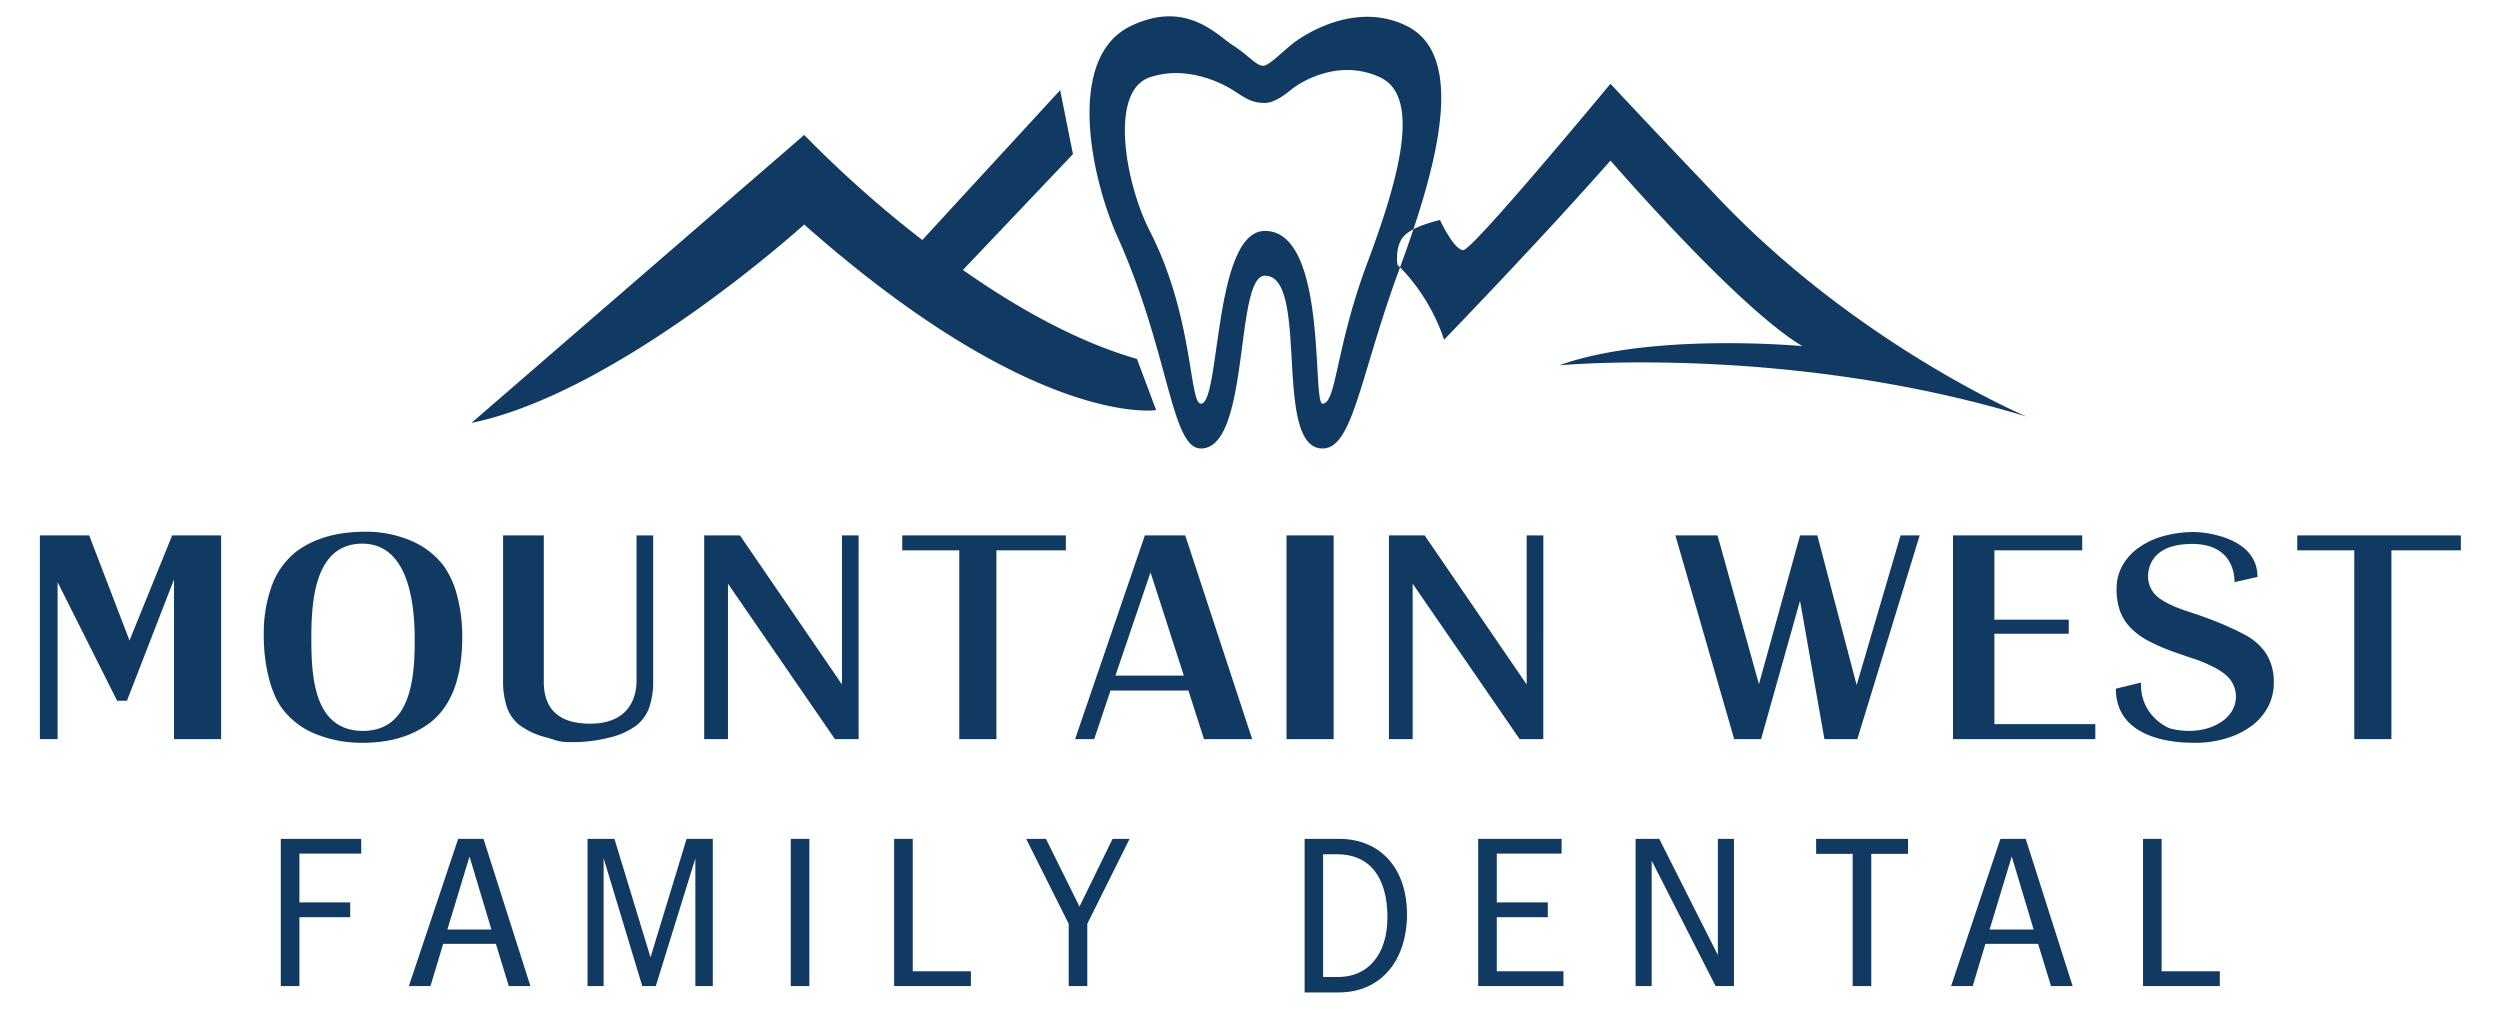
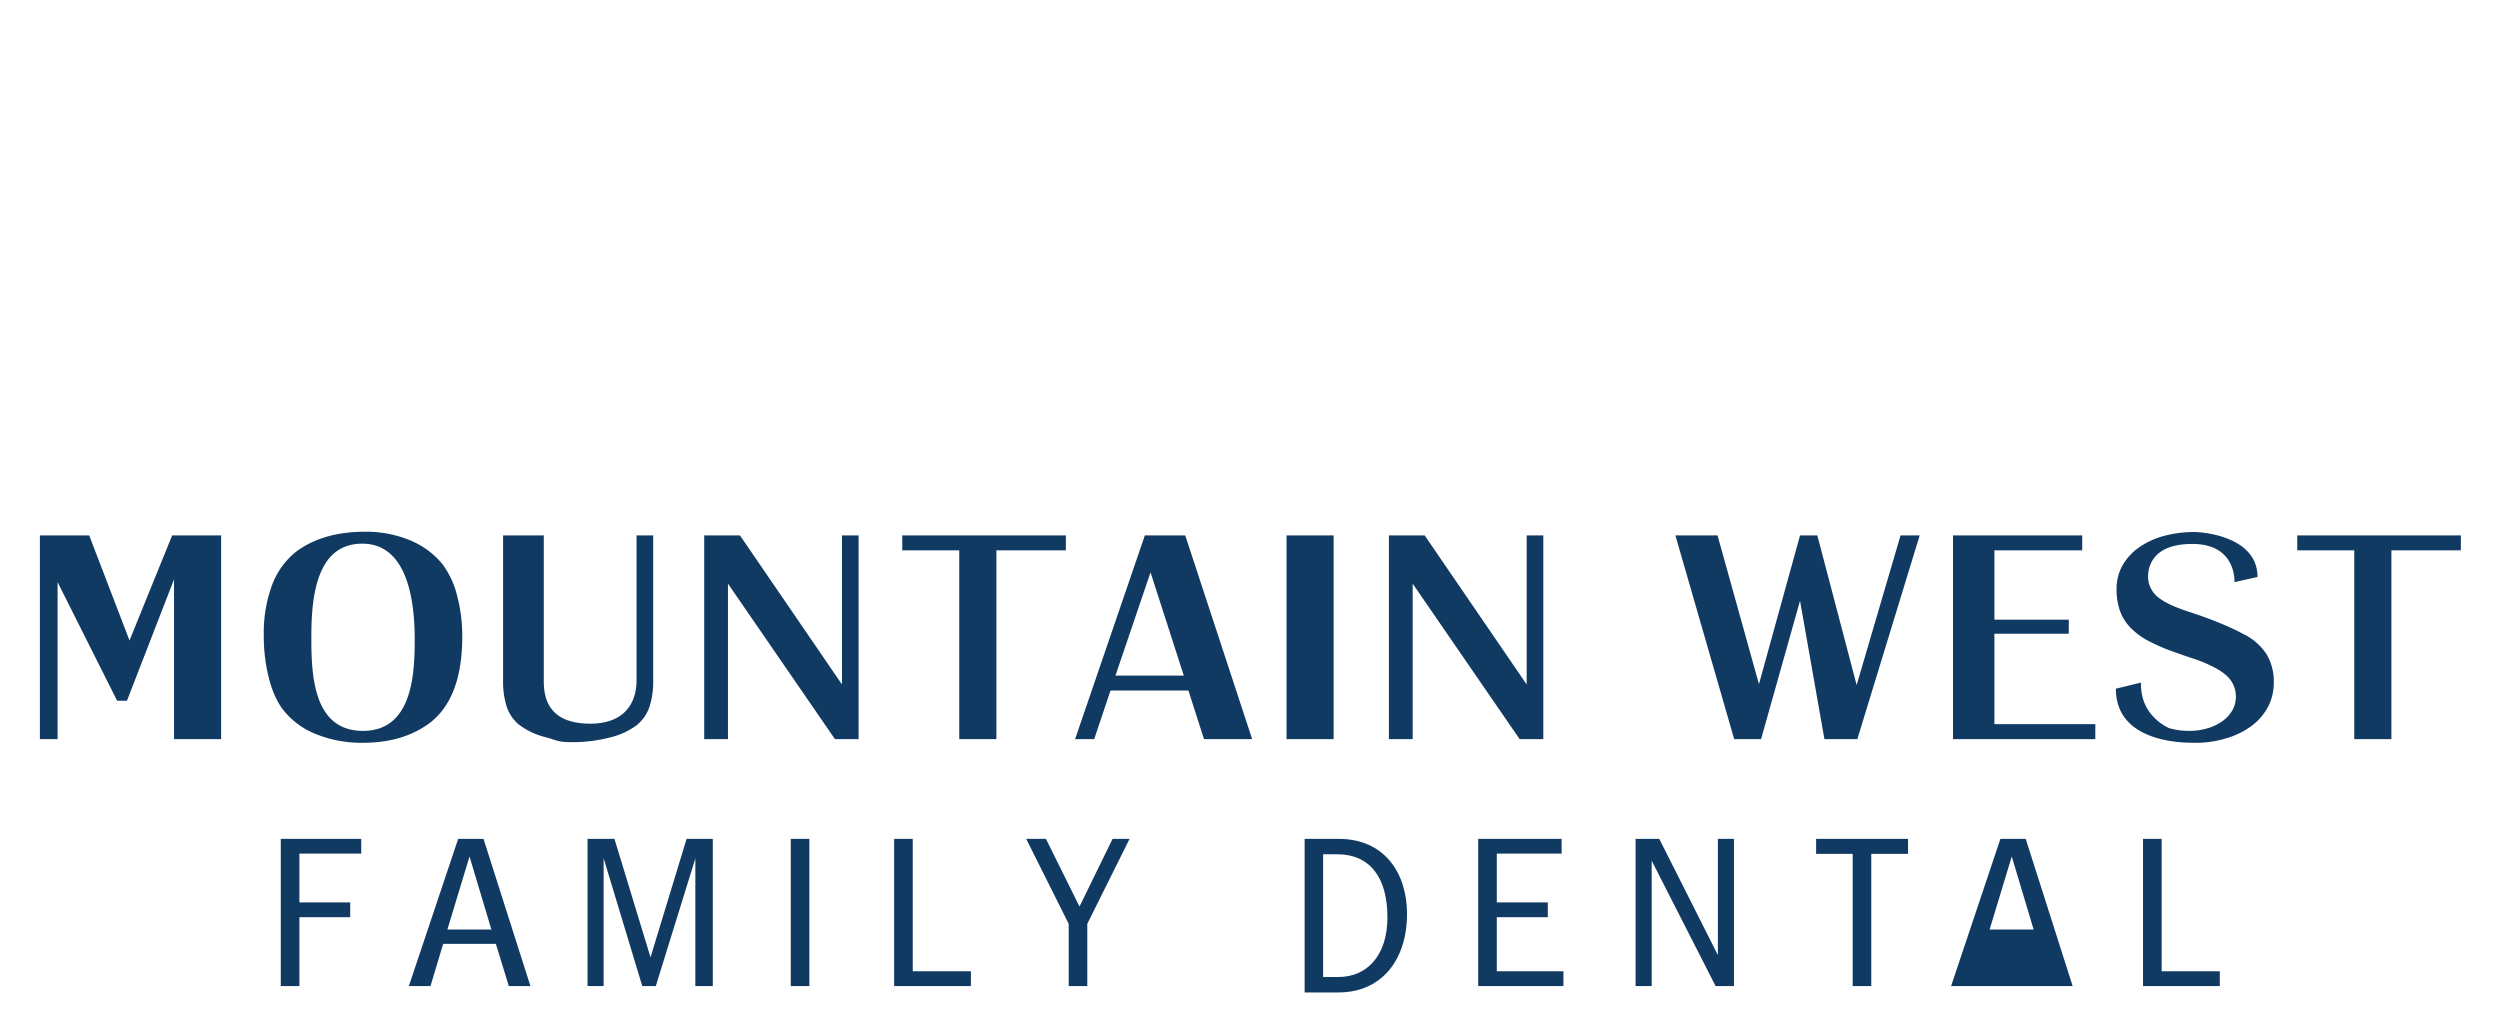
<svg xmlns="http://www.w3.org/2000/svg" id="Logo" width="1000" height="404" viewBox="0 0 1000 404">
  <defs>
    <style>
      .cls-1 {
        fill: #113a63;
        fill-rule: evenodd;
      }
    </style>
  </defs>
-   <path id="Mountain_Tooth" data-name="Mountain Tooth" class="cls-1" d="M454.778,143.567l7.679,20.477s-48.4,7.5-140.78-74.229c0,0-74.126,67.275-133.1,79.348L321.677,53.98A462.951,462.951,0,0,0,368.918,96l55.144-59.939,5.119,25.6-44.017,46.333C406.267,122.777,430.569,136.638,454.778,143.567Zm168.936,2.56s91.437-8.494,186.853,20.477c0,0-66.994-28.305-122.862-87.028C651.9,41.937,644.191,33.5,644.191,33.5s-55.091,66.551-58.872,66.551C581.553,100.053,576,88,576,88s-9.855,2.1-14,6c-4.35,4.094-3,12-3,12s12.2,10.627,18.64,29.888c0,0,39-40.321,66.551-71.67,0,0,51.157,59.228,76.789,74.23C720.98,138.448,660.485,132.827,623.714,146.127Zm-63.991-38.4c-15.767,42.769-18.5,71.67-30.716,71.67-20.067,0-4.969-69.11-23.037-69.11-12.224,0-5.763,69.11-25.6,69.11-12.014,0-12.629-38.454-33.275-84.468-10.82-24.116-20.809-71.865,5.119-84.468C474.369-.3,486.729,14,493.172,18.145s9.309,8.153,12.064,8.153c2.138,0,6.033-4,10.973-8.153S541.875,0.416,562.3,10.181C586.686,21.84,575.49,64.963,559.723,107.732Zm-7.679-76.789c-16.518-7.7-31.846,1.824-35.835,5.119s-7.46,5.119-10.239,5.119c-5.379,0-7.6-1.824-12.8-5.119s-19.137-9.95-33.275-5.119c-16.453,5.622-9.619,42.694,0,61.431,17.593,34.269,15.719,69.11,20.477,69.11,7.856,0,4.948-69.11,25.6-69.11,25.212,0,18.768,69.11,23.037,69.11,5.554,0,5.187-22.348,17.918-56.312S568.562,38.642,552.044,30.943Z" />
  <g id="Text">
    <path id="Mountain_West" data-name="Mountain West" class="cls-1" d="M88.45,214.159H68.866L51.8,256.191,35.678,214.159H15.953v81.486h7.083V232.851l23.808,47.436H50.78l18.83-48.536v63.894H88.45V214.159ZM165.88,255.7c0,13.556-.774,36.65-20.672,36.65s-20.671-22.211-20.671-37.383,1.591-37.5,20.37-37.5S165.88,242.14,165.88,255.7Zm-47.538-34.94a30.773,30.773,0,0,0-9.584,13.439,55.316,55.316,0,0,0-3.246,19.913,67.933,67.933,0,0,0,2.114,17.409q2.112,8,5.735,12.522a31.224,31.224,0,0,0,13.131,9.651,48.752,48.752,0,0,0,18.716,3.421q16.149,0,26.867-8.063Q184.9,279.031,184.9,254.719a62.4,62.4,0,0,0-2.113-16.676,35.028,35.028,0,0,0-5.735-12.278A32.663,32.663,0,0,0,164,216.114a45.838,45.838,0,0,0-18.037-3.421q-16.906,0-27.621,8.063h0Zm142.935-6.6h-6.658v57.907c0,9.159-4.825,17.4-18.53,17.4-17.06,0-18.573-10.774-18.573-17.033V214.159h-16.28v57.907a32.558,32.558,0,0,0,1.487,10.69,15.865,15.865,0,0,0,4.6,6.9,29.342,29.342,0,0,0,11.049,5.254c4.721,1.3,4.747,1.954,10.321,1.954a59.538,59.538,0,0,0,15.086-1.832,29.339,29.339,0,0,0,10.978-5.009,16.223,16.223,0,0,0,4.958-7.086,32.2,32.2,0,0,0,1.558-10.873V214.159Zm82.169,0h-6.658v59.624l-40.8-59.624H281.685v81.486h9.5V233.462l42.789,62.183h9.471V214.159Zm82.9,0H360.9v5.986h22.806v75.5h14.854v-75.5h27.784v-5.986Zm19.841,56.075,14.024-41.293,13.315,41.293H446.184Zm27.906-56.075H457.942l-27.906,81.486h7.649L444.2,276.22h31.164l6.233,19.425h19.265Zm59.363,0h-18.84v81.486h18.84V214.159Zm234.417,0h-7.649l-17.565,59.862-15.724-59.862h-6.921l-16.432,59.5-16.574-59.5H670.158l23.515,81.486h10.756L720.011,240.3l9.754,55.342h13.174Zm65.019,0H781.2v81.486H838.13v-5.987H797.759V253.5h29.747v-5.62H797.759V220.145h35.13v-5.986ZM903,230.786c0-16.355-22.212-17.971-25.063-17.971a45.845,45.845,0,0,0-12.678,1.648,31.27,31.27,0,0,0-9.916,4.7,21.855,21.855,0,0,0-6.445,7.2,19.006,19.006,0,0,0-2.267,9.271A26.081,26.081,0,0,0,847.9,244.1a18.844,18.844,0,0,0,4.108,6.77,28.106,28.106,0,0,0,7.366,5.488,77.69,77.69,0,0,0,11.191,4.757q4.107,1.465,6.374,2.2t3.471,1.22q1.2,0.486,1.77.731t1.275,0.609q5.807,2.562,8.358,5.612a11.293,11.293,0,0,1,1.133,12.625,13.51,13.51,0,0,1-3.966,4.331,20.234,20.234,0,0,1-5.95,2.866,25.152,25.152,0,0,1-7.366,1.036,28.252,28.252,0,0,1-8.216-1.155c1.542,0.466-11.509-3.788-11.049-18.159l-10.057,2.443c0,21.023,25.384,21.636,31.022,21.636a41.522,41.522,0,0,0,13.1-1.774,32.321,32.321,0,0,0,10.128-4.955,22.749,22.749,0,0,0,6.587-7.586,20.557,20.557,0,0,0,2.337-9.789,21.163,21.163,0,0,0-2.9-11.317,23.037,23.037,0,0,0-9.137-8.015q-4.11-2.2-9.42-4.4t-11.686-4.284q-9.636-3.057-13.387-6.3a10.559,10.559,0,0,1-3.754-8.382,12.313,12.313,0,0,1,2.125-6.728q4.25-6,15.582-6c17.837,0,16.847,15.283,16.847,15.283ZM617.327,214.159h-6.658v59.624l-40.8-59.624H555.566v81.486h9.5V233.462l42.789,62.183h9.471V214.159Zm367.017,0H918.9v5.986h22.806v75.5H956.56v-75.5h27.784v-5.986Z" />
-     <path id="Family_Dental" data-name="Family Dental" class="cls-1" d="M112.316,394.416h7.447V366.874h20.318v-5.915H119.763V341.45h24.731v-5.915H112.316v58.881Zm91.2,0h8.649L193.4,335.535H183.271l-19.723,58.881H172.2l5.062-16.861h21.094ZM187.806,342.6l8.754,29.22H178.947Zm90.33,51.819h6.987V335.535H274.642l-14.434,47.4-14.435-47.4H235.016v58.881h6.436V343.3L256.9,394.416h5.424l15.814-51.024v51.024Zm38.159,0h7.447V335.535H316.3v58.881Zm41.36,0h30.707V388.5H365.1V335.535h-7.447v58.881Zm69.817,0h7.447V369.522l16.917-33.987h-6.8l-13.239,27.1-13.423-27.1h-7.907l17.009,33.987v24.894Zm94.378,2.56h13.5c17.424,0,27.459-13.172,27.459-31.411,0-16.581-9.214-30.03-27.368-30.03H521.85v61.441Zm13.5-6.172h-6.113v-49.1H534.9c12.863,0,20.07,9.027,20.07,25.239C554.965,382.053,546.937,390.8,535.352,390.8Zm55.92,3.612h34.109V388.5H598.719V366.874h20.41v-5.915h-20.41V341.45h25.927v-5.915H591.272v58.881Zm94.961,0h7.355V335.535h-6.435v46.522l-23.445-46.522h-9.469v58.881h6.435V344.275Zm54.833,0h7.447V341.538h14.71v-6H726.448v6h14.618v52.878Zm79.346,0h8.649l-18.774-58.881H800.162l-19.723,58.881h8.649l5.062-16.861h21.094ZM804.7,342.6l8.754,29.22H795.838Zm52.512,51.819h30.708V388.5H864.656V335.535h-7.447v58.881Z" />
+     <path id="Family_Dental" data-name="Family Dental" class="cls-1" d="M112.316,394.416h7.447V366.874h20.318v-5.915H119.763V341.45h24.731v-5.915H112.316v58.881Zm91.2,0h8.649L193.4,335.535H183.271l-19.723,58.881H172.2l5.062-16.861h21.094ZM187.806,342.6l8.754,29.22H178.947Zm90.33,51.819h6.987V335.535H274.642l-14.434,47.4-14.435-47.4H235.016v58.881h6.436V343.3L256.9,394.416h5.424l15.814-51.024v51.024Zm38.159,0h7.447V335.535H316.3v58.881Zm41.36,0h30.707V388.5H365.1V335.535h-7.447v58.881Zm69.817,0h7.447V369.522l16.917-33.987h-6.8l-13.239,27.1-13.423-27.1h-7.907l17.009,33.987v24.894Zm94.378,2.56h13.5c17.424,0,27.459-13.172,27.459-31.411,0-16.581-9.214-30.03-27.368-30.03H521.85v61.441Zm13.5-6.172h-6.113v-49.1H534.9c12.863,0,20.07,9.027,20.07,25.239C554.965,382.053,546.937,390.8,535.352,390.8Zm55.92,3.612h34.109V388.5H598.719V366.874h20.41v-5.915h-20.41V341.45h25.927v-5.915H591.272v58.881Zm94.961,0h7.355V335.535h-6.435v46.522l-23.445-46.522h-9.469v58.881h6.435V344.275Zm54.833,0h7.447V341.538h14.71v-6H726.448v6h14.618v52.878Zm79.346,0h8.649l-18.774-58.881H800.162l-19.723,58.881h8.649h21.094ZM804.7,342.6l8.754,29.22H795.838Zm52.512,51.819h30.708V388.5H864.656V335.535h-7.447v58.881Z" />
  </g>
</svg>